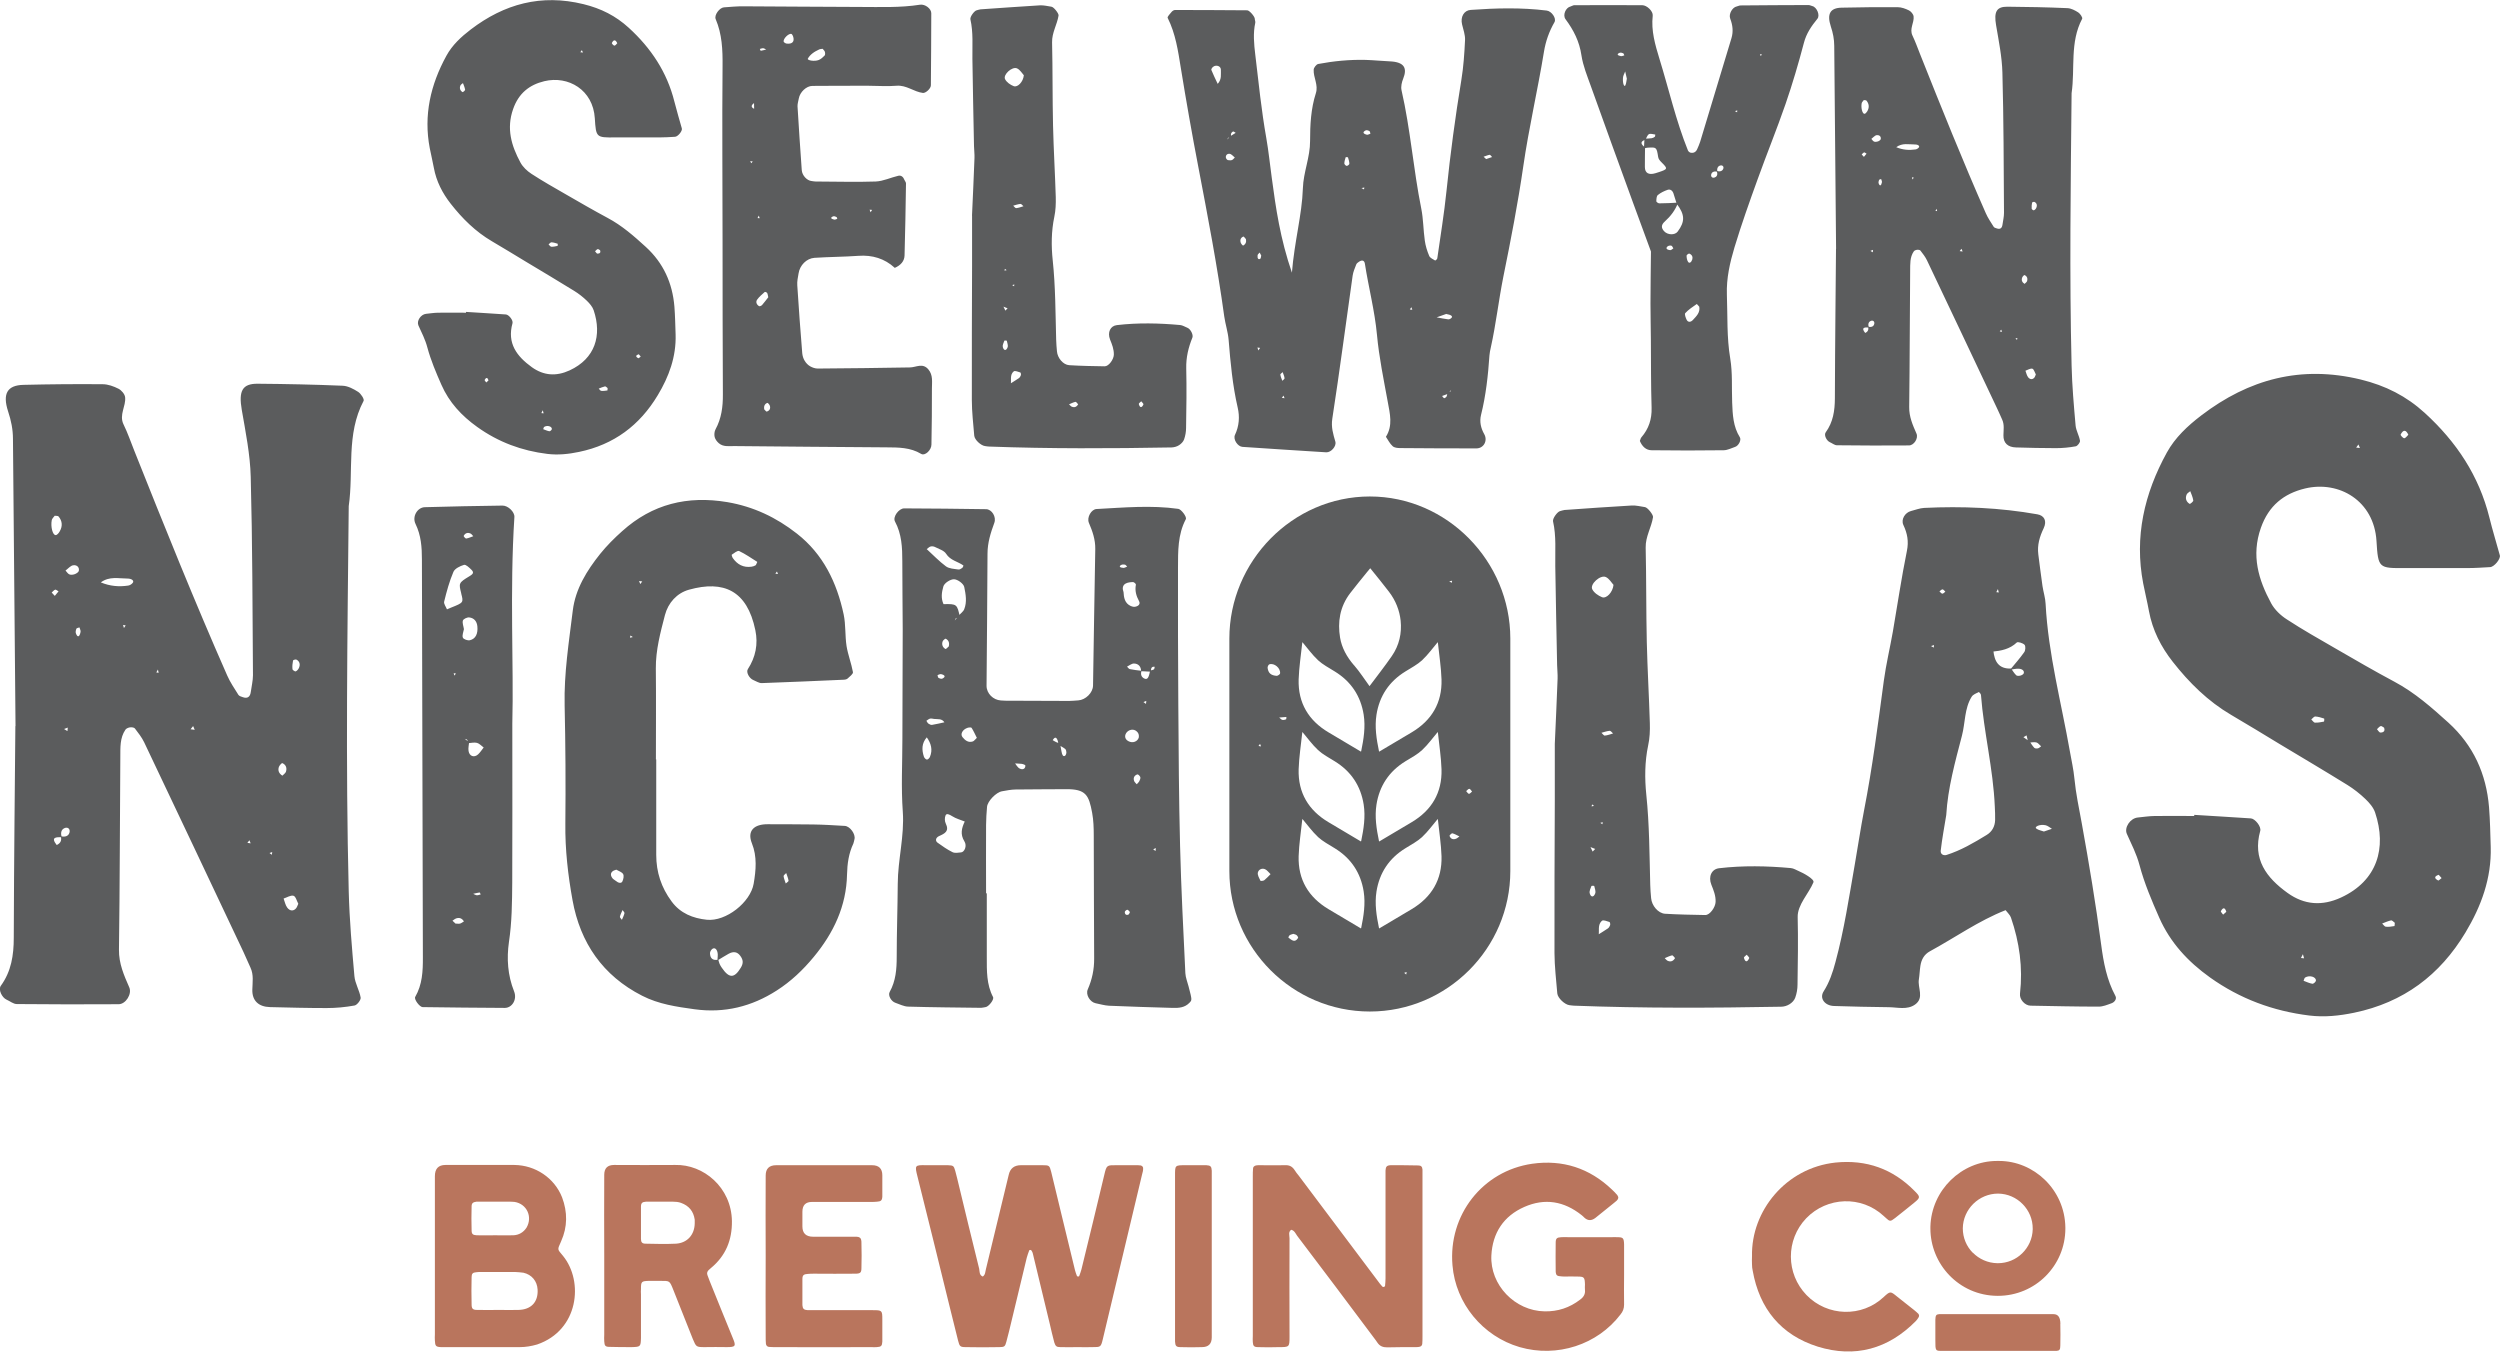
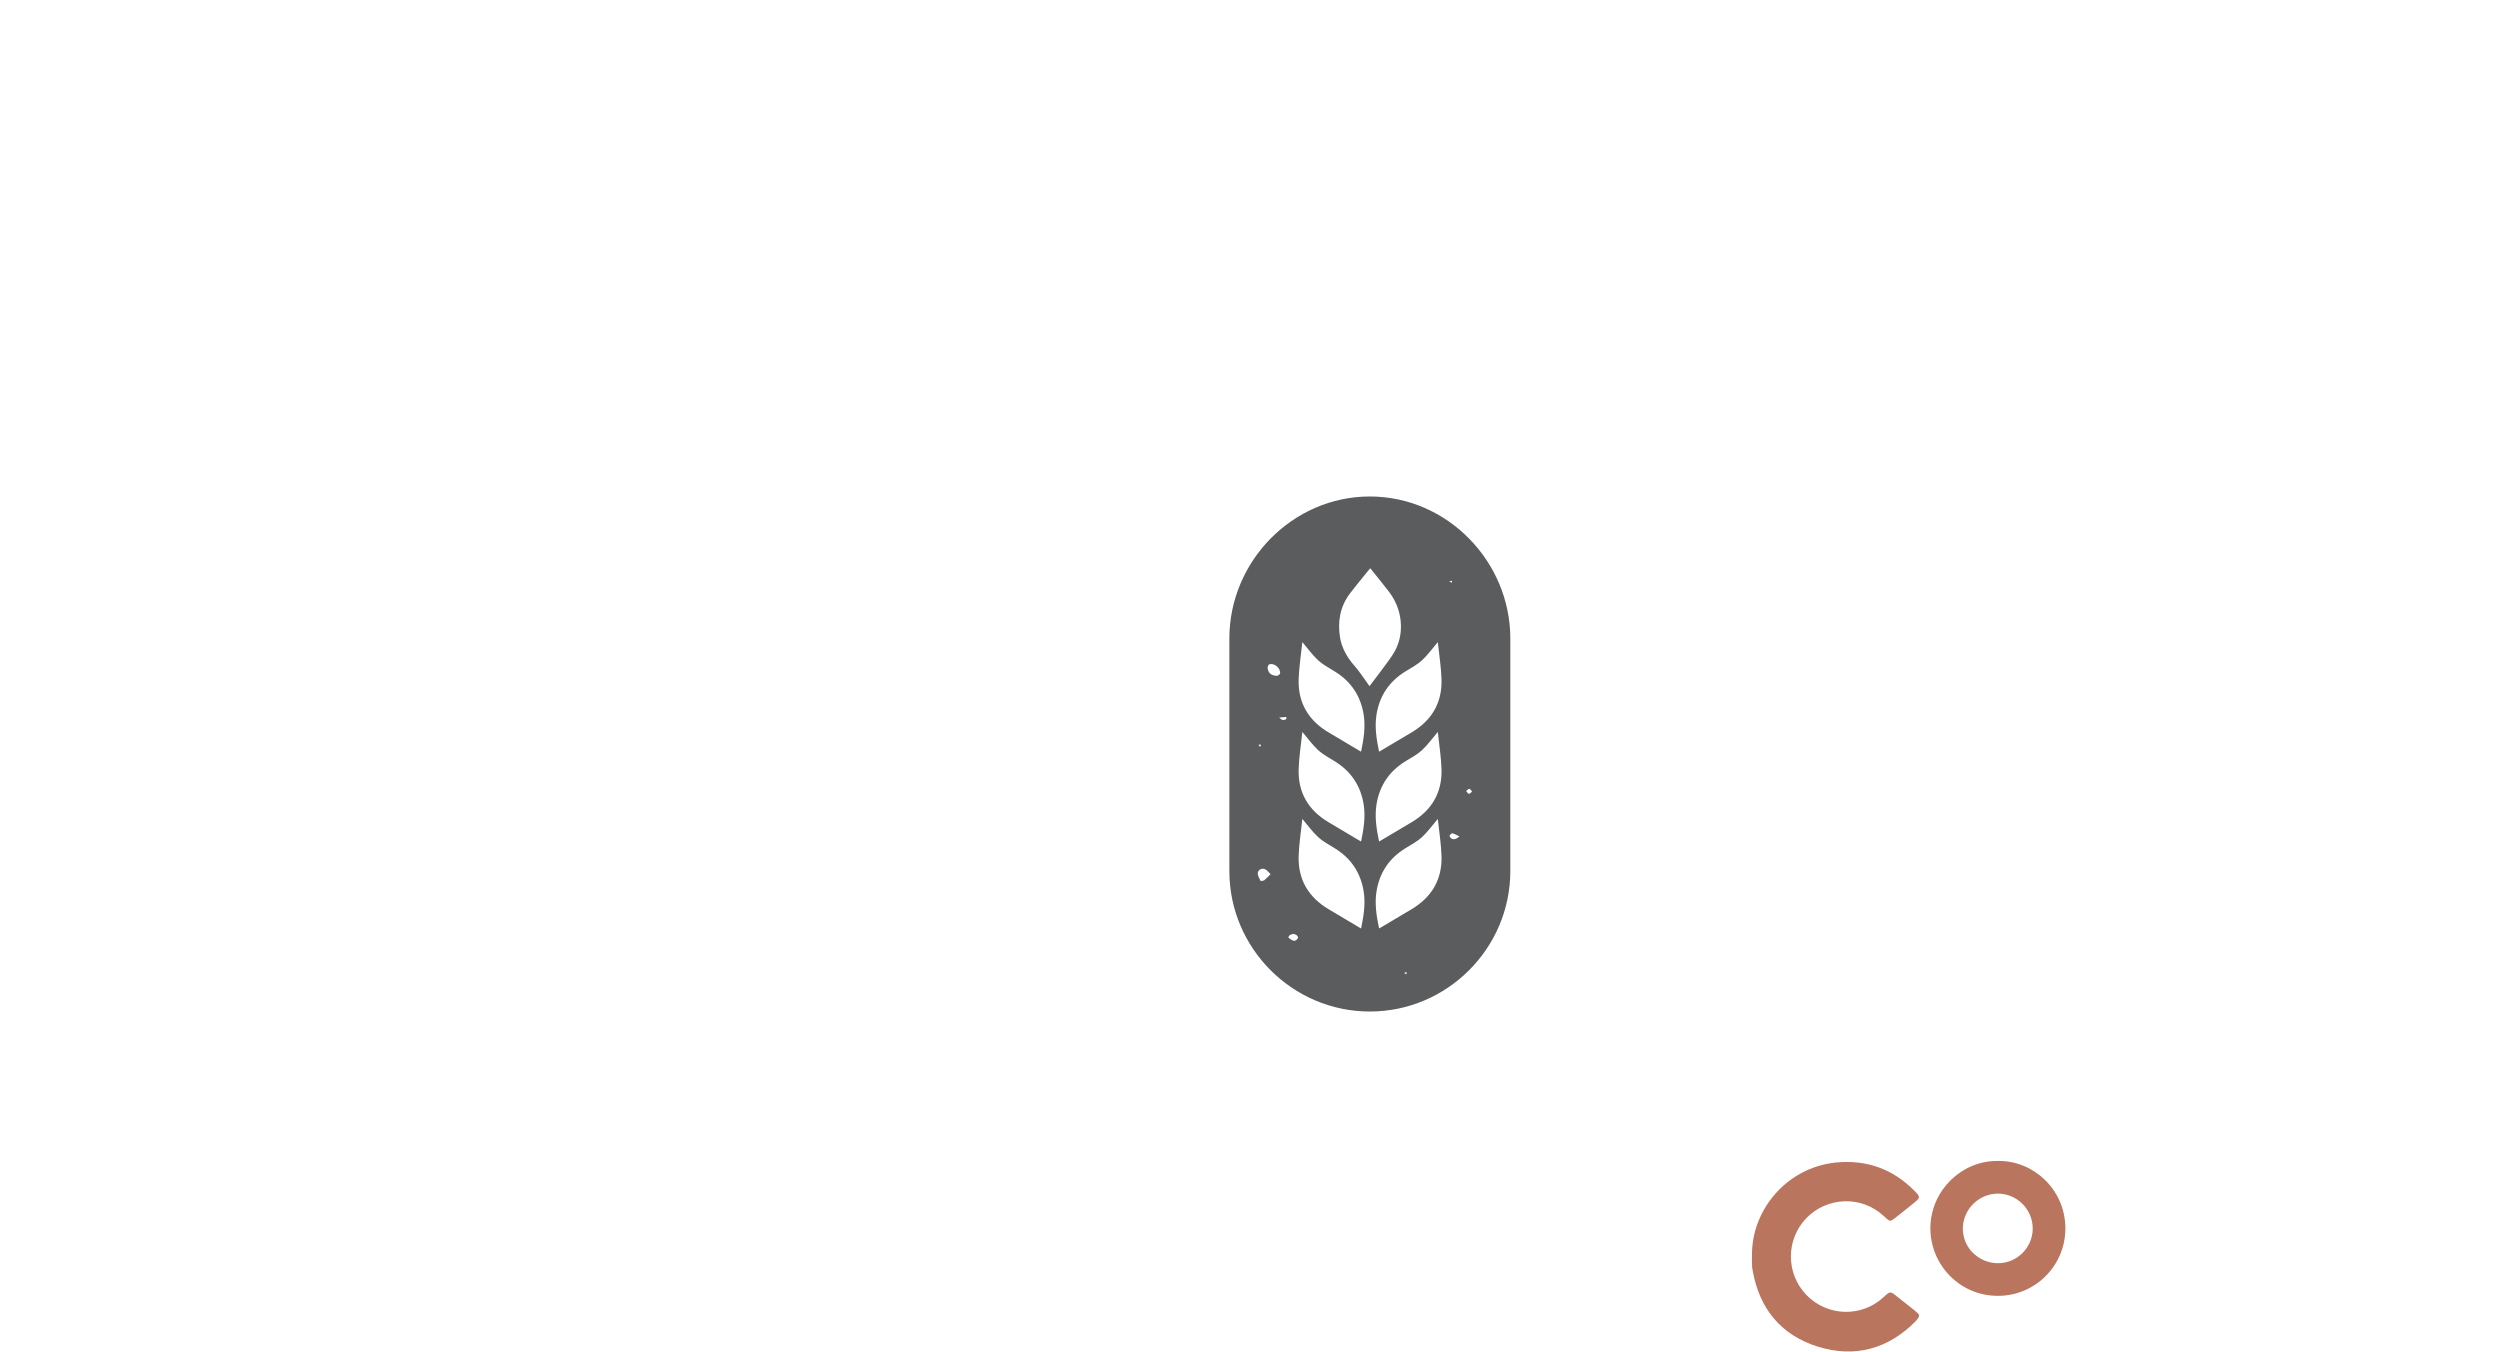
<svg xmlns="http://www.w3.org/2000/svg" id="uuid-200c53a9-cd7e-4d44-bdb6-a3ba05d9e8a9" data-name="Header" viewBox="0 0 312.5 168.94">
  <g id="uuid-32ee6d17-a879-40e3-bd1f-e8f076ddfacb" data-name="logo">
-     <path d="m254.25,26.28c.12-.05.24-.18.29-.31.14-.32.05-.59-.23-.73-.07-.04-.29.04-.3.09-.05.25-.07.51-.05.76,0,.08.22.23.29.2h0Zm.23,20.53c-.14-.25-.24-.66-.43-.72-.25-.07-.58.15-.87.25.1.27.16.58.33.81.24.31.55.31.77.07.1-.11.13-.27.2-.41h0Zm-1.41-11.32c.1-.11.26-.21.31-.34.11-.35,0-.63-.32-.77-.04-.02-.25.19-.29.32-.12.33,0,.61.31.79h0Zm-1.15,6.83l.21.16.04-.24-.25.09h0Zm-1.77-1.12l-.18.23.29.05-.11-.27h0Zm-4.97-10.1l-.22.29.37.05-.14-.33h0Zm-3.11-5l-.14.26.21.03-.07-.29h0Zm-3-3.66l.15-.24-.23-.04.08.27h0Zm-2.04-4.04c.81.34,1.6.4,2.41.28.15-.02.31-.12.41-.24.14-.17-.05-.38-.49-.38-.76,0-1.57-.22-2.33.34h0Zm-1.89,3.98c-.09.04-.24.05-.26.12-.05.13-.09.3-.05.42.14.38.32.33.41-.13.03-.12-.06-.27-.1-.41h0Zm-.54-5.49c-.24.03-.45.3-.68.47.11.12.2.28.34.34.14.06.33.03.48-.02.14-.05.32-.17.35-.28.07-.3-.14-.55-.5-.5h0Zm-.8,14.47l.3.18.03-.31-.32.13h0Zm-.2,9.57c-.52-.02-1.01,0-.45.69.34-.15.46-.41.36-.78.37.09.69,0,.77-.34.08-.31-.16-.51-.44-.38-.3.13-.36.45-.23.81h0Zm-.28-21.72c-.12-.06-.24-.18-.3-.16-.12.04-.21.17-.31.26.09.1.18.2.28.3.11-.13.22-.26.33-.4h0Zm-.35-6.69c-.09.13-.24.25-.26.39-.11.58.09,1.33.35,1.32.12,0,.27-.19.35-.32.27-.46.24-.92-.1-1.33-.06-.07-.22-.05-.34-.07h0Zm-3.46,18.59c-.09-10.35-.16-17.86-.23-25.37,0-.84-.16-1.63-.43-2.44-.51-1.57-.07-2.31,1.35-2.34,2.34-.06,4.67-.07,7.01-.06.48,0,.98.19,1.41.4.26.13.55.48.58.75.09.79-.55,1.55-.14,2.4.36.75.64,1.54.95,2.32,2.65,6.66,5.32,13.31,8.21,19.87.26.6.64,1.15.99,1.71.07.12.27.16.41.21.4.13.63-.03.69-.48.07-.49.19-.98.19-1.47-.04-5.84-.04-11.69-.2-17.53-.05-1.98-.46-3.97-.79-5.93-.28-1.66.04-2.32,1.41-2.31,2.5.02,5.01.07,7.51.18.47.02.95.28,1.36.54.24.16.56.64.48.79-1.56,2.95-.87,6.21-1.32,9.3-.11,11.35-.28,22.7,0,34.06.06,2.5.28,4.99.5,7.48.06.64.44,1.25.55,1.9.04.21-.31.66-.53.7-.81.15-1.65.23-2.48.23-1.67,0-3.34-.04-5.01-.09-.99-.03-1.58-.55-1.55-1.53.01-.67.13-1.32-.16-1.95-.21-.46-.4-.92-.62-1.37-2.92-6.18-5.84-12.37-8.78-18.54-.21-.44-.52-.83-.82-1.22-.07-.09-.29-.11-.42-.1-.14.02-.33.09-.41.21-.5.73-.44,1.59-.45,2.41-.05,5.68-.05,11.35-.12,17.03-.02,1.23.44,2.26.91,3.33.26.58-.31,1.48-.94,1.48-3,.02-6,.02-9-.02-.3,0-.6-.26-.9-.39-.41-.19-.75-.89-.51-1.22.93-1.28,1.14-2.7,1.15-4.25.02-7.18.11-14.36.14-18.69h0Zm-9.43-24.1l.17-.19-.26-.05.1.23h0Zm-3.2,6.89l.26.14.02-.24-.29.09h0Zm-2.21,7.56c-.38-.08-.7.02-.77.35-.07.31.18.5.47.36.31-.13.36-.45.21-.81.35.12.67.07.81-.22.14-.28-.05-.53-.36-.45-.32.08-.43.4-.37.76h0Zm-3.13,10.96c.08-.32-.04-.58-.38-.72-.08-.03-.34.17-.34.26.01.27.05.58.2.79.16.21.4.05.52-.33h0Zm.87,5.92c-.11-.12-.3-.35-.31-.34-.5.35-1.03.69-1.44,1.14-.12.12.05.59.18.85.16.31.5.31.78,0,.42-.46.92-.91.79-1.65h0Zm-3.24-7.29c-.08-.12-.14-.31-.25-.34-.14-.04-.35,0-.46.08-.28.23-.15.43.32.48.12.01.26-.14.39-.22h0Zm.43-5.54c-.14-.45-.27-.9-.42-1.34-.12-.35-.41-.56-.73-.44-.43.15-.87.36-1.22.65-.17.14-.18.51-.19.78,0,.09.24.26.37.26.78,0,1.56-.05,2.35-.09-.34.93-.92,1.69-1.66,2.36-.48.43-.45.81-.09,1.21.44.49,1.35.52,1.7.05.93-1.25.91-2.1-.1-3.45h0Zm-4.05-8.17c.3-.02.6-.02.9-.06.14-.02.29-.09.4-.18.06-.05.04-.18.06-.28-.27-.03-.59-.15-.79-.05-.21.12-.3.45-.43.69-.51.16-.63.4-.36.7.09.1.2.18.3.27,0,.81-.03,1.63-.02,2.44,0,.76.47,1.04,1.33.78.16-.05.31-.1.47-.15,1.04-.35,1.08-.42.32-1.17-.26-.26-.41-.43-.46-.71-.19-1.22-.21-1.23-1.3-1.16-.16,0-.32.06-.48.1.02-.41.05-.81.07-1.22h0Zm-2.2-7.53c-.07-.29-.13-.58-.2-.88-.1.27-.27.54-.28.82-.05.75.18,1.17.3.92.12-.26.13-.57.19-.86h0Zm-.31-2.89c-.05-.09-.07-.22-.14-.26-.13-.06-.32-.11-.44-.06-.38.15-.32.33.16.42.13.02.28-.07.43-.1h0Zm1.95,48.18c.06-.15.09-.33.19-.44.91-1.06,1.31-2.25,1.27-3.68-.09-2.84-.07-5.68-.09-8.52-.01-1.5-.05-3-.05-4.51,0-2.17.04-4.34.06-6.51-.75-2.03-1.5-4.07-2.24-6.1-1.77-4.86-3.54-9.72-5.28-14.59-.45-1.26-.97-2.52-1.17-3.83-.25-1.73-.98-3.16-1.99-4.52-.38-.52.02-1.45.63-1.59.16-.04.31-.16.46-.16,2.83,0,5.67-.02,8.5,0,.58,0,1.37.75,1.31,1.31-.21,1.88.3,3.62.84,5.39,1.18,3.82,2.06,7.73,3.56,11.45.05.13.22.27.35.29.38.07.66-.1.81-.45.13-.3.27-.6.37-.92,1.31-4.31,2.61-8.63,3.91-12.94.25-.83.16-1.63-.15-2.44-.23-.6.28-1.43.8-1.53.16-.03.32-.13.48-.13,2.84-.03,5.67-.04,8.5-.05.16,0,.32.09.48.13.56.13.99,1.14.64,1.58-.74.91-1.38,1.82-1.69,3.01-.68,2.58-1.43,5.14-2.3,7.66-1.09,3.15-2.35,6.24-3.48,9.38-1.02,2.82-2.03,5.65-2.9,8.53-.57,1.91-1.02,3.85-.95,5.91.1,2.67-.03,5.33.42,7.99.3,1.8.17,3.66.24,5.5.06,1.5.12,3,.96,4.34.22.35-.17,1.07-.59,1.2-.47.16-.94.41-1.42.42-3.01.04-6.01.04-9.02,0-.71,0-1.2-.5-1.47-1.17h0Zm-19.23-35.21c.24-.09.5-.17.75-.26-.1-.1-.22-.29-.3-.28-.26.04-.5.16-.76.24.1.09.2.19.31.29h0Zm-4.76,29.34c-.25.09-.5.18-.74.27.09.1.22.3.27.28.31-.11.41-.35.35-.68.13-.04.27-.06.39-.13.07-.04.08-.16.12-.24-.12.17-.25.33-.37.5h0Zm-.21-9.99c-.3.1-.76.27-1.21.43.48.09.96.19,1.45.25.13.02.33-.09.42-.2.15-.19-.04-.36-.66-.47h0Zm-4.37-.84l-.19.29.31.03-.12-.32h0Zm-5.12-21.69c-.04-.11-.04-.28-.12-.32-.13-.08-.35-.15-.47-.09-.41.2-.35.42.15.54.13.03.29-.08.44-.12h0Zm-1.11,6.8l.31.17.04-.24-.35.07h0Zm-1.98-3.86c-.08.26-.16.52-.17.78,0,.11.18.3.3.31.11,0,.33-.17.33-.26,0-.27-.09-.54-.17-.8-.01-.04-.28-.05-.29-.02h0Zm-7.77,29.8l-.21.28.34.05-.13-.33h0Zm-.11-2.93c-.1.11-.3.22-.29.31.04.27.16.52.25.77.1-.1.29-.22.28-.32-.03-.26-.15-.51-.24-.77h0Zm-2.67-14.56c-.07-.13-.13-.26-.2-.39-.09.11-.24.21-.26.33-.05.41.1.59.33.45.09-.06.08-.26.12-.39h0Zm-.36,11.84l.21-.31-.33-.05.11.36h0Zm-1.56-13.91c-.11-.12-.27-.35-.32-.32-.34.14-.45.44-.32.79.05.14.26.36.29.34.32-.17.43-.45.35-.81h0Zm-1.79-12.74c-.13.02-.28,0-.39.06-.08.03-.11.16-.17.24.13-.14.27-.29.41-.43.22-.14.44-.27.66-.41-.11-.06-.26-.2-.33-.17-.28.15-.33.41-.18.72h0Zm-.44,2.87c.19.03.37.04.5-.02.13-.06.23-.2.34-.31-.21-.16-.41-.43-.64-.46-.34-.04-.53.21-.47.5.03.12.17.28.26.29h0Zm-1.3-9.53c.53-.59.38-1.19.4-1.74.01-.36-.29-.56-.63-.53-.14.01-.29.08-.39.17-.09.09-.21.27-.17.36.23.56.5,1.12.79,1.73h0Zm9.27,23.68c.33-4.07,1.27-7.29,1.38-10.63.06-2.01.91-3.88.9-5.93,0-1.99.1-4.02.72-5.95.34-1.04-.32-1.96-.27-2.95.01-.25.33-.66.56-.71,1.96-.37,3.95-.56,5.95-.51,1,.03,2,.14,3,.18,1.87.08,2.19.88,1.68,2.16-.18.44-.31,1-.21,1.45,1.12,4.89,1.48,9.9,2.47,14.81.26,1.31.25,2.66.44,3.99.09.65.29,1.3.55,1.91.11.26.48.41.75.58.02.01.24-.16.26-.27.4-2.8.86-5.6,1.15-8.42.48-4.65,1.1-9.28,1.86-13.89.27-1.65.38-3.32.46-4.99.03-.64-.22-1.3-.37-1.94-.23-.95.24-1.76,1.07-1.82,3.17-.23,6.34-.31,9.5.08.62.07,1.25.98.98,1.45-.67,1.17-1.1,2.37-1.32,3.73-.78,4.78-1.89,9.51-2.58,14.29-.67,4.63-1.56,9.21-2.49,13.79-.59,2.95-.92,5.93-1.57,8.86-.07.33-.15.66-.17.99-.17,2.5-.44,4.99-1.05,7.43-.21.84-.03,1.65.4,2.41.46.81-.06,1.78-.98,1.78-3.17,0-6.34-.01-9.52-.04-.33,0-.74-.04-.95-.24-.35-.31-.57-.77-.84-1.17.89-1.41.5-2.88.23-4.37-.51-2.79-1.09-5.57-1.35-8.39-.28-3.01-1.05-5.91-1.51-8.88-.07-.42-.35-.5-.74-.24-.13.09-.29.2-.34.34-.18.46-.38.92-.45,1.4-.85,5.95-1.62,11.92-2.54,17.86-.17,1.08.11,1.95.38,2.89.16.56-.53,1.36-1.14,1.33-3.49-.22-6.99-.44-10.48-.68-.58-.04-1.19-.93-.93-1.49.53-1.13.61-2.28.34-3.43-.64-2.78-.9-5.6-1.13-8.44-.08-.99-.41-1.96-.55-2.95-.86-6.28-2.06-12.51-3.25-18.74-.79-4.1-1.51-8.21-2.18-12.33-.34-2.11-.65-4.27-1.64-6.24-.07-.14.3-.52.5-.76.1-.12.28-.23.43-.23,3.01,0,6.01.02,9.01.04.28,0,.95.78.95,1.07,0,.16.09.33.06.48-.29,1.33-.16,2.67,0,4,.41,3.48.77,6.98,1.38,10.43.29,1.65.45,3.3.68,4.95.51,3.79,1.04,7.57,2.54,11.93h0Zm-18.82,15.99c-.11.11-.33.26-.31.34.13.5.37.52.58.05.03-.07-.17-.25-.27-.38h0Zm-7.9.37c-.11-.1-.24-.32-.32-.3-.28.06-.55.2-.81.31.12.1.21.25.35.3.34.14.61.02.79-.31h0Zm-6.83-24.75c-.12-.1-.26-.3-.37-.29-.31.03-.61.14-.91.22.12.11.26.32.37.31.31-.03.61-.15.92-.24h0Zm-1.4,9.86l.23.15.03-.23-.27.08h0Zm-.33,12.37c.39-.25.79-.48,1.16-.74.11-.08.21-.24.25-.37.03-.1-.01-.32-.07-.34-.27-.08-.67-.26-.82-.14-.54.44-.26,1.14-.39,1.73-.12.07-.26.14-.37.22-.07.05-.12.12-.17.19.14-.18.28-.36.42-.55h0Zm1.78-38.6c-.22-.24-.47-.69-.85-.86-.6-.28-1.77.78-1.5,1.34.19.39.66.72,1.08.88.49.19,1.19-.53,1.27-1.36h0Zm-2.15,24.36l-.22-.16-.05.22.28-.06h0Zm-.29,8.83c-.09.25-.25.55-.19.78.12.48.44.49.6.03.09-.23-.05-.54-.1-.82,0-.02-.3-.04-.31,0h0Zm-.33-4.36l-.28-.31c.13.06.27.12.4.19.11.24.23.47.34.71.1-.1.19-.19.28-.29l-.75-.3h0Zm-3.71-11.29c.1-2.25.22-4.72.31-7.2.02-.49-.05-.99-.06-1.48-.07-3.63-.15-7.27-.2-10.91-.02-1.65.12-3.31-.25-4.94-.07-.32.49-1.07.78-1.13.16-.03.32-.11.48-.12,2.47-.17,4.94-.35,7.42-.5.48-.03.97.1,1.45.17.3.04.93.85.89,1.1-.18,1.14-.84,2.15-.81,3.36.08,3.47.04,6.95.12,10.42.07,2.98.25,5.95.34,8.92.02.82-.01,1.66-.18,2.46-.38,1.81-.39,3.64-.2,5.44.35,3.3.34,6.61.43,9.91.01.5.06.99.1,1.48.07.82.77,1.67,1.53,1.72,1.48.09,2.96.12,4.44.14.51,0,1.12-.86,1.14-1.44.02-.69-.22-1.28-.47-1.9-.36-.91.04-1.72.85-1.81,2.63-.31,5.27-.25,7.91-.01.31.03.61.23.92.35.37.15.75.86.61,1.22-.5,1.23-.8,2.48-.77,3.84.06,2.48.02,4.96-.02,7.44,0,.49-.09.99-.25,1.45-.1.28-.36.55-.63.72-.26.17-.61.27-.93.28-7.61.14-15.22.17-22.83-.11-.16,0-.32-.04-.49-.06-.51-.06-1.31-.78-1.35-1.31-.12-1.48-.3-2.96-.3-4.44-.02-5.63.02-11.25.03-16.88,0-1.98,0-3.97,0-6.19h0Zm-12.67-.42l.18-.29-.31-.03.12.32h0Zm-4.17.83c-.03-.08-.04-.2-.1-.23-.12-.06-.29-.13-.4-.09-.38.14-.34.31.1.41.12.03.26-.05.39-.09h0Zm-1.83-21.26c-.14.03-.3.02-.43.08-.29.14-.59.29-.84.49-.23.18-.45.41-.58.66-.11.21.81.39,1.36.17.28-.11.53-.34.74-.56.08-.09.07-.32.03-.46-.05-.15-.19-.26-.29-.39h0Zm-3.67-1.47c-.04-.15-.16-.39-.26-.4-.35-.04-.98.58-.95.95,0,.1.24.26.38.27.69.08.99-.23.83-.82h0Zm-3.64,46.53c.1.09.25.31.32.29.37-.11.51-.4.38-.76-.05-.13-.25-.35-.3-.33-.33.12-.46.41-.4.8h0Zm-.54-45.04c.04.08.09.24.11.23.23-.04.46-.1.68-.16-.13-.06-.25-.15-.38-.16-.13-.01-.28.06-.41.09h0Zm-.13,20.83l-.16.31.27.02-.11-.33h0Zm1.18,10.19c-.06-.25-.07-.41-.14-.52-.05-.08-.26-.16-.3-.12-.33.3-.7.6-.95.96-.2.28-.07.62.24.81.08.05.3-.05.38-.14.29-.33.55-.69.78-.98h0Zm-1.66-24.34c-.12.1-.26.18-.35.31-.15.22,0,.42.4.55.13.24.24.45-.15.14,0-.38-.01-.75-.02-1.13.36-.28.47-.31.12.12h0Zm-.46,7.61l.18-.23-.32-.03.14.26h0Zm17.91,13.05c-1.24-1.13-2.77-1.61-4.52-1.48-1.83.13-3.66.13-5.49.25-1,.07-1.84.94-1.99,1.95-.08.49-.2.99-.16,1.49.18,2.83.39,5.65.62,8.48.03.32.13.67.3.94.16.28.41.54.69.7.28.16.63.28.95.28,3.84-.03,7.68-.07,11.52-.14.78-.01,1.59-.6,2.3.24.61.72.45,1.58.45,2.39.01,2.34-.02,4.67-.06,7.01,0,.7-.81,1.45-1.28,1.17-1.36-.82-2.85-.81-4.35-.82-6.34-.04-12.69-.1-19.04-.16-.65,0-1.36.12-1.91-.36-.23-.2-.45-.49-.52-.78-.07-.3-.03-.69.11-.95.74-1.36.93-2.82.92-4.35-.04-6.34-.03-12.69-.04-19.03,0-7.35-.07-14.69,0-22.04.02-2.03-.06-3.98-.86-5.86-.21-.5.48-1.43,1.03-1.47.83-.06,1.66-.14,2.49-.13,4.84.02,9.69.07,14.53.08,2.5,0,5.01.11,7.49-.28.64-.1,1.42.5,1.41,1.07,0,3-.03,6-.05,9,0,.42-.65.99-.99.96-1.14-.14-2.07-1.01-3.31-.9-1.16.1-2.34,0-3.5,0-2.34,0-4.68,0-7.01.02-.76,0-1.56.78-1.7,1.57-.06.33-.17.66-.16.98.16,2.66.34,5.32.53,7.98.05.67.66,1.31,1.23,1.36.17.02.33.06.5.06,2.5,0,5.01.09,7.51,0,.95-.04,1.89-.5,2.84-.72.36-.08.62.16.76.53.06.15.2.29.19.44-.05,3-.09,6-.18,9-.02.7-.47,1.22-1.23,1.55h0Zm-31.98,10.82c-.39.13-.42.31-.05.5.05.03.2-.14.3-.21-.09-.09-.17-.19-.25-.29h0Zm-2.68-38.87c-.21-.47-.46-.49-.68-.03-.03.05.2.32.32.33.12,0,.24-.19.36-.3h0Zm-1.21,43.1c-.11-.08-.24-.23-.33-.21-.27.06-.53.18-.78.28.1.1.2.27.32.28.25.03.51-.02.76-.05.03,0,.02-.19.03-.29h0Zm-.94-17.23c-.1-.05-.23-.17-.3-.14-.13.04-.22.18-.33.27.1.1.2.3.3.3.32,0,.43-.17.33-.43h0Zm-2.27-25.02l-.2.27.33.04-.14-.31h0Zm-3.82,24.03c-.11,0-.23.17-.35.26.11.1.21.28.33.29.26.02.53-.04.79-.1.03,0,.04-.26.02-.27-.26-.08-.52-.17-.79-.18h0Zm-1.02,23.36c.26.09.51.22.77.26.09.02.3-.16.31-.27.03-.33-.55-.52-.95-.28-.07.04-.09.19-.13.29h0Zm-.06-2.36l-.17.35.28.03-.1-.38h0Zm-6.78-3.73c-.11-.39-.29-.42-.48-.06-.03.05.13.2.2.31.1-.08.19-.16.28-.25h0Zm-3.19-37.17c-.1.09-.27.17-.32.3-.14.33-.04.64.27.83.04.02.33-.21.32-.3-.05-.3-.18-.58-.27-.83h0Zm.39,28.6c1.66.11,3.32.2,4.98.32.36.03.93.72.82,1.1-.7,2.51.55,4.14,2.42,5.49,1.48,1.06,3.05,1.17,4.72.4,3.2-1.48,4.06-4.37,3.01-7.51-.15-.45-.51-.86-.86-1.2-.48-.46-1.01-.88-1.58-1.23-1.99-1.23-3.99-2.42-5.99-3.62-1.43-.86-2.85-1.74-4.29-2.58-2.05-1.2-3.7-2.84-5.15-4.69-1.04-1.33-1.8-2.8-2.11-4.49-.15-.82-.35-1.63-.51-2.45-.79-4.12.1-7.95,2.08-11.56.73-1.34,1.85-2.37,3.04-3.28,4.21-3.21,8.81-4.46,14.09-3.17,2.2.54,4.03,1.46,5.67,2.96,2.78,2.54,4.78,5.54,5.7,9.23.28,1.12.62,2.23.93,3.35.09.31-.49,1.02-.85,1.04-.66.04-1.32.08-1.99.08-1.83,0-3.67-.01-5.5,0-2.36.02-2.39.02-2.54-2.4-.22-3.54-3.3-5.35-6.31-4.63-1.87.45-3.21,1.51-3.9,3.48-.86,2.45-.22,4.58.91,6.68.3.56.84,1.07,1.38,1.42,1.39.91,2.85,1.73,4.29,2.56,1.73,1,3.46,2,5.23,2.95,1.79.95,3.29,2.27,4.77,3.62,2.2,2.01,3.34,4.53,3.58,7.47.09,1.16.11,2.33.15,3.5.08,2.76-.83,5.25-2.23,7.57-2.26,3.77-5.48,6.18-9.84,7.09-1.33.28-2.63.41-3.96.25-3.2-.39-6.12-1.47-8.77-3.37-1.96-1.4-3.51-3.08-4.47-5.26-.67-1.52-1.33-3.07-1.76-4.67-.26-.99-.71-1.85-1.12-2.76-.25-.57.3-1.38.95-1.45.5-.05.99-.13,1.49-.14,1.17-.02,2.34,0,3.51,0,0-.03,0-.07,0-.1h.01Z" style="fill: #5b5c5d; stroke-width: 0px;" />
-     <path d="m55.41,168.39h9.57c.72,0,1.44-.12,2.16-.33,5.19-1.77,5.85-7.86,3.24-11.07-.75-.9-.72-.72-.24-1.83.81-1.8.81-3.66.12-5.49-.96-2.43-3.33-4.02-5.97-4.05h-8.61q-1.32,0-1.32,1.41v19.77c0,.27-.03.51,0,.78.03.66.12.78.75.81h.3Zm6.45-13.98c-.75,0-1.5.03-2.28,0-.48-.03-.63-.15-.63-.63-.03-.99-.03-1.98,0-2.97,0-.42.18-.54.6-.6h3.99c.27,0,.51,0,.78.03,1.53.24,2.28,1.86,1.5,3.21-.39.6-.96.93-1.65.96-.78.03-1.53,0-2.31,0h0Zm.54,9.33c-.9,0-1.83.03-2.76,0-.54,0-.69-.15-.69-.69-.03-1.14-.03-2.28,0-3.42,0-.42.15-.57.57-.6.21-.03.39-.03.57-.03h4.32c.33.03.69.03,1.02.09,1.05.24,1.71,1.05,1.77,2.1.09,1.56-.81,2.52-2.4,2.55-.81.03-1.59,0-2.4,0h0Zm28.43,4.65c1.11,0,1.2-.12.78-1.11-.99-2.4-1.95-4.8-2.91-7.17l-.27-.72c-.09-.24-.03-.45.15-.63l.27-.24c1.86-1.53,2.67-3.51,2.64-5.88-.06-4.23-3.57-7.11-7.08-7.02-2.55.03-5.1,0-7.65,0q-1.23,0-1.23,1.23c-.03,3.36,0,6.75,0,10.11v9.87c0,.27-.03.57,0,.84.03.57.15.69.69.69.93.03,1.86.03,2.76.03,1.08-.03,1.11-.06,1.14-1.14v-5.46c0-.21-.03-.45,0-.66,0-.93.06-.99.96-1.02h1.44c1.2,0,1.17-.06,1.65,1.14l2.43,6.12c.42.99.42,1.02,1.47,1.02.93,0,1.83-.03,2.76,0h0Zm-10.14-12.93c-.42,0-.57-.18-.57-.6v-4.02c0-.45.15-.6.63-.63h3.36c.33,0,.69.03,1.02.15.99.36,1.56,1.05,1.71,2.1v.48c-.03,1.41-.93,2.43-2.34,2.52-1.26.06-2.55.03-3.81,0h0Zm28.22,12.93c.24,0,.45.03.69,0,.54-.03.66-.15.69-.69v-2.76c0-1.14-.03-1.17-1.2-1.17h-8.13c-.48-.03-.63-.18-.66-.63v-3.27c0-.48.18-.6.66-.63.27-.03.57-.03.84-.03,1.71,0,3.39.03,5.07,0,.69,0,.81-.12.81-.75.03-1.02.03-2.04,0-3.06,0-.15,0-.27-.03-.39-.03-.21-.15-.33-.36-.39-.12-.03-.27-.03-.39-.03h-5.25q-1.35,0-1.35-1.29v-1.83q0-1.23,1.2-1.23h7.38c.24,0,.51,0,.75-.03.48-.03.63-.15.66-.63v-2.67q0-1.26-1.29-1.26h-11.97q-1.32,0-1.32,1.29c-.03,3.36,0,6.69,0,10.05s-.03,6.69,0,10.05c0,.3,0,.63.03.93.03.21.15.36.36.39.33.03.63.03.96.03,3.96.03,7.92,0,11.85,0h0Zm25.82,0c.6,0,1.23.03,1.83,0,1.02,0,1.05,0,1.29-.99,1.65-6.87,3.27-13.77,4.92-20.64.06-.21.12-.42.12-.66.03-.21-.09-.36-.3-.42-.21-.03-.45-.03-.66-.03h-2.31c-1.26,0-1.29-.06-1.59,1.23-.93,3.93-1.89,7.86-2.85,11.79-.06.27-.18.54-.27.81,0,.06-.09.09-.15.09s-.12-.03-.15-.09c-.09-.24-.18-.48-.24-.72-.57-2.34-1.14-4.71-1.71-7.05l-1.26-5.22c-.21-.81-.24-.84-1.11-.84h-2.67q-1.26,0-1.53,1.2c-.96,3.93-1.89,7.86-2.85,11.79-.09.33-.06.69-.39.93-.45-.18-.39-.6-.45-.96-.93-3.78-1.86-7.56-2.76-11.34-.09-.3-.15-.6-.24-.93-.18-.63-.24-.66-.93-.69h-2.67c-1.47-.03-1.47,0-1.11,1.44,1.35,5.37,2.67,10.77,3.99,16.14l1.08,4.35c.18.72.27.81.96.81,1.41.03,2.82.03,4.2,0,.63,0,.72-.09.87-.66.24-.84.42-1.68.63-2.52.63-2.67,1.29-5.31,1.92-7.98.09-.3.18-.6.3-.9,0-.06.09-.09.15-.09s.12.03.15.09c.18.24.18.51.27.81.66,2.79,1.35,5.55,2.01,8.34.18.78.36,1.56.57,2.34.15.45.27.57.75.57.72.03,1.47,0,2.19,0h0Zm15.51,0q1.23,0,1.23-1.23v-20.82c-.03-.54-.15-.66-.69-.69h-2.49c-1.47,0-1.41-.03-1.41,1.41v20.64c.03.54.15.69.69.69.9.03,1.8.03,2.67,0h0Zm23.16.03c1.17-.03,2.34-.03,3.54-.03.15,0,.3,0,.45-.03.21-.03.36-.15.39-.36.03-.33.03-.63.03-.96v-20.85c-.03-.36-.18-.51-.54-.51-1.14-.03-2.31-.03-3.45-.03-.48.03-.6.18-.63.66v13.47c0,.33-.03.63-.06.96-.03.12-.24.18-.33.09-.21-.24-.42-.48-.6-.75l-9.87-13.14c-.18-.21-.36-.45-.51-.69-.3-.45-.66-.63-1.2-.6-1.05.03-2.1,0-3.15,0-.18,0-.33,0-.48.03-.21.06-.36.18-.36.39-.03.33-.03.63-.03.96v19.98c0,.24-.03.51,0,.75.03.48.15.63.66.63.87.03,1.71.03,2.58,0,1.32,0,1.35,0,1.35-1.29,0-4.11-.03-8.22,0-12.33,0-.36-.18-.78.21-1.05.39.09.54.45.72.72,3.24,4.26,6.45,8.55,9.66,12.84.12.18.27.33.39.54.3.45.69.6,1.23.6h0Zm16.56-.03c4.68,1.35,9.72-.3,12.6-4.08.3-.36.45-.75.45-1.23-.03-1.23,0-2.46,0-3.72v-3.81c-.03-.81-.12-.9-.87-.9-.24-.03-.45,0-.69,0h-5.34c-.33,0-.63-.03-.96,0-.54.03-.69.15-.69.69-.03,1.17,0,2.34,0,3.51,0,.12,0,.21.03.3.03.21.15.33.36.36.24.03.45.06.69.06.54,0,1.08-.03,1.62,0,.87,0,.93.09.96.99,0,.24-.03.45,0,.69.06.51-.18.9-.6,1.2-1.32,1.02-2.79,1.5-4.44,1.47-3.72-.06-6.84-3.3-6.66-6.99.15-2.82,1.53-4.92,4.11-6.06,2.58-1.14,4.98-.72,7.17,1.02.12.09.24.21.36.33q.63.57,1.35.03c.78-.63,1.53-1.23,2.31-1.86l.36-.3c.24-.24.27-.42.09-.69-.21-.24-.42-.48-.66-.69-2.82-2.7-6.18-3.78-9.99-3.24-6.21.9-10.5,6.42-9.96,12.69.39,4.77,3.78,8.88,8.4,10.23h0Z" style="fill: #b9755d; stroke-width: 0px;" />
    <path d="m227.22,168.33c4.65,1.44,8.82.3,12.27-3.21.12-.12.24-.3.33-.45.09-.15.09-.3-.03-.45-.15-.15-.33-.3-.51-.45l-2.16-1.71c-.81-.66-.84-.69-1.65.06-2.73,2.58-7.05,2.46-9.66-.24-2.58-2.67-2.61-6.9-.03-9.6,2.61-2.7,6.9-2.85,9.66-.3.12.09.18.18.3.27.48.45.57.45,1.11.03.81-.63,1.62-1.29,2.4-1.92.81-.66.81-.75.09-1.47-2.73-2.79-6.06-3.96-9.9-3.57-6.21.66-10.56,6.06-10.44,11.7,0,.36-.03.72,0,1.05,0,.27.03.51.09.78.84,4.74,3.54,8.04,8.13,9.48h0Z" style="fill: #b9755d; stroke-width: 0px;" />
    <path d="m255.7,159.52c-1.52,1.52-3.63,2.46-5.96,2.46h-.04c-2.45-.01-4.55-1.03-6.04-2.58-1.49-1.55-2.36-3.65-2.36-5.83v-.24c.06-2.27,1.03-4.33,2.54-5.81,1.51-1.48,3.56-2.4,5.77-2.4.03,0,.24,0,.29,0,2.13,0,4.19.88,5.71,2.36,1.52,1.48,2.53,3.56,2.56,5.96v.13c0,2.32-.94,4.42-2.47,5.95h0Zm-9.09-2.93c.78.79,1.86,1.29,3.06,1.31h.07c1.17,0,2.24-.46,3.03-1.23.79-.77,1.29-1.83,1.32-3v-.07c.01-1.2-.47-2.29-1.26-3.09-.78-.8-1.87-1.3-3.07-1.31h0c-1.19,0-2.28.48-3.09,1.27-.8.79-1.31,1.88-1.32,3.08h0c0,1.18.47,2.26,1.25,3.05h0Z" style="fill: #b9755d; stroke-width: 0px;" />
-     <path d="m257.55,165.5q0-1.23-.85-1.23h-14.31c-.37.03-.45.15-.47.69v2.49c0,1.47-.02,1.41.97,1.41h14.18c.37-.03.47-.15.47-.69.02-.9.02-1.8,0-2.67h0Z" style="fill: #b9755d; stroke-width: 0px;" />
-     <path d="m304.84,109.35c-.56.18-.59.44-.07.71.07.04.28-.2.43-.3-.12-.13-.24-.27-.36-.41h0Zm-3.79-54.99c-.3-.66-.64-.69-.97-.04-.04.07.28.45.45.46.16,0,.34-.27.51-.43h0Zm-1.71,60.98c-.16-.11-.33-.32-.46-.29-.38.08-.74.25-1.11.39.15.14.29.38.45.4.35.04.72-.02,1.08-.08.04,0,.03-.27.05-.41h0Zm-1.33-24.38c-.14-.07-.32-.24-.42-.2-.18.06-.31.25-.47.39.14.15.28.42.43.42.45,0,.6-.24.46-.6h0Zm-3.21-35.4l-.28.39.47.05-.19-.44h0Zm-5.4,34c-.16,0-.32.24-.49.37.15.14.3.39.46.4.37.02.75-.06,1.12-.13.04,0,.06-.37.03-.38-.37-.12-.74-.24-1.12-.26h0Zm-1.45,33.04c.36.13.72.31,1.1.37.13.02.42-.23.44-.38.05-.47-.78-.74-1.35-.4-.1.06-.12.26-.19.4h0Zm-.08-3.34l-.25.49.39.04-.15-.53h0Zm-9.58-5.28c-.16-.56-.41-.59-.68-.08-.04.07.18.28.28.43.13-.12.27-.23.4-.35h0Zm-4.51-52.58c-.14.13-.38.24-.45.42-.2.47-.06.9.38,1.17.05.03.47-.3.45-.43-.06-.42-.25-.82-.38-1.17h0Zm.55,40.46c2.35.15,4.7.28,7.04.44.51.04,1.31,1.02,1.16,1.56-.99,3.55.78,5.86,3.42,7.76,2.09,1.5,4.32,1.66,6.68.57,4.53-2.09,5.74-6.19,4.26-10.62-.21-.64-.72-1.22-1.22-1.7-.68-.65-1.43-1.24-2.23-1.74-2.81-1.74-5.65-3.42-8.48-5.12-2.02-1.22-4.03-2.46-6.07-3.65-2.9-1.7-5.24-4.02-7.29-6.63-1.47-1.87-2.54-3.96-2.98-6.34-.21-1.16-.5-2.31-.72-3.46-1.12-5.83.14-11.24,2.95-16.35,1.04-1.89,2.61-3.35,4.31-4.65,5.95-4.54,12.46-6.3,19.93-4.49,3.11.76,5.7,2.07,8.02,4.19,3.93,3.59,6.76,7.83,8.06,13.05.39,1.59.88,3.16,1.31,4.74.12.44-.7,1.44-1.21,1.47-.94.05-1.87.12-2.82.12-2.6.01-5.19-.02-7.79,0-3.33.02-3.39.03-3.6-3.4-.31-5.01-4.67-7.57-8.93-6.55-2.65.64-4.54,2.14-5.52,4.92-1.22,3.47-.31,6.48,1.29,9.44.43.79,1.18,1.51,1.95,2,1.97,1.29,4.03,2.45,6.07,3.63,2.45,1.42,4.9,2.84,7.39,4.17,2.53,1.35,4.65,3.22,6.75,5.12,3.12,2.84,4.73,6.41,5.07,10.57.13,1.65.16,3.3.21,4.95.11,3.91-1.18,7.42-3.16,10.71-3.2,5.33-7.75,8.74-13.91,10.02-1.88.39-3.73.58-5.61.35-4.52-.56-8.65-2.08-12.41-4.76-2.77-1.98-4.96-4.36-6.33-7.44-.95-2.15-1.88-4.34-2.48-6.6-.37-1.4-1.01-2.62-1.58-3.9-.36-.8.42-1.95,1.35-2.05.71-.07,1.41-.18,2.11-.19,1.65-.03,3.3,0,4.96,0,0-.05,0-.09,0-.14h.02Zm-18.84,2.08c.33-.12.66-.23,1-.34-.27-.16-.52-.39-.81-.45-.72-.15-1.43.2-1.14.42.26.2.63.25.95.37h0Zm-1.95-11.1c-.07-.3-.15-.61-.22-.92-.13.07-.26.15-.39.23.26.18.52.36.78.54.19.27.35.55.58.79.09.09.32.1.46.06.14-.03.26-.16.39-.25-.2-.17-.38-.44-.6-.49-.31-.07-.66.02-1,.04h0Zm-3.8-19.21l-.2.39.31.04-.11-.43h0Zm1.65,9.94c.21.29.39.6.64.84.1.1.36.08.52.04.16-.04.38-.16.42-.29.09-.29-.16-.54-.62-.57-.36-.02-.73.08-1.09.13.6-.73,1.23-1.43,1.77-2.2.16-.22.19-.76.04-.92-.21-.22-.84-.41-.97-.29-.88.84-1.96,1.04-3.08,1.15-.05-.18-.09-.35-.14-.52.1.13.2.25.29.38.13,1.36.66,2.31,2.22,2.25h0Zm-8.11,18.32c-.24,1.48-.52,2.95-.69,4.44-.05.45.35.65.72.54,1.8-.57,3.42-1.52,5.02-2.5.68-.41,1.04-1.07,1.06-1.87.02-.56-.02-1.12-.04-1.69-.2-4.7-1.37-9.27-1.73-13.95-.01-.13-.25-.37-.27-.36-.32.17-.72.31-.89.59-.92,1.48-.79,3.25-1.22,4.88-.85,3.27-1.76,6.53-1.96,9.92h0Zm-.11-27.93c-.12-.1-.23-.28-.35-.29-.13,0-.26.16-.39.25.12.1.23.28.36.29.12,0,.26-.16.38-.25h0Zm-1.79,6.8l.34.19.03-.32-.37.13h0Zm9.32,33.01c-3.36,1.32-6.3,3.42-9.46,5.14-.73.4-1.07,1.04-1.19,1.82-.09.56-.1,1.13-.19,1.69-.18,1.05.71,2.31-.48,3.15-.99.7-2.19.34-3.3.33-2.27-.02-4.54-.08-6.82-.15-1.16-.03-1.86-.96-1.31-1.82.73-1.15,1.14-2.38,1.48-3.66,1.09-4.02,1.7-8.13,2.42-12.22.39-2.23.72-4.48,1.15-6.71,1.05-5.38,1.75-10.83,2.48-16.26.28-2.06.77-4.09,1.13-6.14.58-3.35,1.07-6.72,1.75-10.06.25-1.21.06-2.2-.44-3.26-.32-.69.21-1.55.95-1.74.55-.14,1.09-.36,1.65-.39,4.74-.23,9.46-.03,14.15.8.85.15,1.23.81.79,1.74-.51,1.06-.82,2.1-.67,3.28.17,1.31.33,2.63.52,3.94.11.75.36,1.49.39,2.23.33,6.27,1.96,12.33,3.04,18.47.2,1.12.45,2.23.56,3.36.18,1.89.58,3.74.92,5.6.91,5.03,1.75,10.07,2.42,15.13.3,2.27.7,4.44,1.79,6.46.19.35-.09.77-.49.91-.52.19-1.07.42-1.6.42-2.84,0-5.68-.07-8.52-.12-.7-.01-1.41-.78-1.32-1.51.37-3.26-.07-6.42-1.13-9.5-.11-.33-.42-.59-.67-.93h0Zm-32.36,5.57c-.13.13-.37.29-.35.38.15.57.42.59.66.05.04-.08-.19-.28-.31-.43h0Zm-8.96.42c-.12-.12-.27-.36-.37-.34-.32.07-.62.23-.92.35.13.12.24.28.39.34.38.16.69.02.9-.35h0Zm-7.75-28.08c-.14-.12-.29-.34-.42-.33-.35.03-.69.16-1.03.25.14.12.29.36.42.35.35-.03.7-.17,1.04-.27h0Zm-1.59,11.18l.26.17.04-.26-.3.09h0Zm-.37,14.03c.44-.28.89-.54,1.32-.84.13-.09.23-.27.28-.42.03-.12-.02-.36-.08-.38-.31-.09-.76-.29-.93-.16-.61.5-.3,1.29-.45,1.96-.14.09-.29.16-.42.25-.08.06-.13.14-.2.22.16-.21.32-.41.47-.62h0Zm2.02-43.78c-.25-.27-.53-.78-.96-.98-.69-.31-2.01.89-1.7,1.52.21.44.75.81,1.22,1,.55.22,1.35-.61,1.44-1.55h0Zm-2.43,27.63l-.25-.19-.06.25.31-.06h0Zm-.33,10.01c-.1.28-.28.62-.22.89.13.54.5.56.69.04.1-.26-.05-.62-.12-.93,0-.03-.34-.04-.35,0h0Zm-.37-4.95c-.1-.12-.21-.24-.31-.36.15.07.3.14.45.21.13.27.26.54.38.8.11-.11.21-.22.32-.33-.28-.11-.56-.22-.85-.34h0Zm-4.21-12.81c.11-2.55.25-5.36.35-8.17.02-.56-.05-1.12-.06-1.68-.08-4.12-.17-8.25-.23-12.37-.03-1.87.14-3.75-.28-5.6-.08-.36.55-1.21.88-1.28.18-.04.36-.12.55-.14,2.8-.2,5.61-.4,8.41-.56.54-.03,1.1.12,1.65.2.34.05,1.05.96,1.01,1.25-.2,1.29-.95,2.43-.92,3.81.09,3.94.05,7.88.14,11.82.08,3.38.28,6.74.38,10.12.03.93-.01,1.89-.21,2.79-.43,2.05-.44,4.13-.23,6.17.39,3.74.39,7.49.49,11.24.01.56.06,1.12.11,1.68.08.93.87,1.89,1.74,1.95,1.67.1,3.36.13,5.03.16.58.01,1.27-.98,1.29-1.64.03-.78-.25-1.45-.53-2.15-.41-1.03.04-1.95.96-2.06,2.99-.35,5.98-.29,8.97-.02.36.03.7.26,1.04.4.42.17,1.95.97,1.79,1.38-.57,1.39-2.01,2.81-1.97,4.35.07,2.81.02,5.63-.02,8.44,0,.55-.1,1.12-.29,1.64-.11.32-.41.63-.71.81-.3.19-.69.31-1.05.31-8.63.16-17.26.2-25.89-.13-.19,0-.37-.05-.56-.06-.58-.06-1.48-.89-1.53-1.48-.14-1.67-.34-3.36-.35-5.03-.02-6.38.02-12.76.04-19.14,0-2.25,0-4.5,0-7.02h0Zm-50.2,13.17l.29.22.04-.37-.33.15h0Zm-1.22-18.4l.32.23.04-.38-.36.15h0Zm-.83,10.27c.11-.13.25-.25.32-.39.08-.15.16-.36.12-.5-.05-.15-.28-.37-.37-.34-.39.13-.54.45-.4.83.06.15.21.27.32.4h0Zm1.76-14.07c-.41-.02-.82-.04-1.22-.06-.01-.6-.35-.95-.9-.96-.28,0-.58.25-.86.39.12.11.22.29.35.31.48.1.97.15,1.46.21-.13.42-.04.75.3.94.41.23.61-.01.77-.96.16-.05.34-.07.48-.16.07-.04.07-.21.1-.32-.35-.06-.5.14-.46.59h0Zm-1.52,8.27c.08-.4-.06-.71-.41-.92-.44-.25-1.06,0-1.24.49-.13.37.03.69.41.87.5.25,1.08.03,1.24-.45h0Zm-1.09,21.78c-.11-.1-.22-.29-.33-.29s-.32.18-.32.28c0,.31.2.44.46.32.09-.04.12-.2.19-.32h0Zm-.81-40.04c.04.72.14,1.44.92,1.79.15.07.35.11.51.09.48-.08.7-.37.51-.71-.35-.65-.54-1.31-.39-2.06.02-.09-.23-.32-.36-.32-.32.01-.68.04-.95.2-.35.21-.4.6-.25,1.01h0Zm.46-3.14c-.1-.09-.18-.22-.28-.25-.15-.03-.34-.03-.47.04-.31.17-.2.34.29.37.14,0,.29-.1.45-.16h0Zm-8.58,22.3c-.03-.17-.04-.34-.09-.5-.16-.52-.38-.55-.64-.11.15.09.29.18.44.25.15.07.31.12.47.18.06.33.14.66.19.99.07.45.22.67.43.54.1-.06.17-.26.18-.41,0-.15-.04-.36-.15-.45-.25-.2-.55-.34-.83-.51h0Zm-5.71,2.3c-.1-.15-.2-.29-.3-.44.15.1.3.19.46.29.23.27.4.64.69.79.42.21.73,0,.71-.38,0-.08-.31-.19-.48-.21-.35-.04-.71-.04-1.07-.06h0Zm-4.5-3.19c-.21-.41-.4-.85-.66-1.26-.05-.08-.35-.05-.51,0-.62.21-.93.78-.63,1.16.33.41.73.73,1.3.54.15-.05.26-.23.49-.44h0Zm-3.51-11.45c.1-.41,0-.75-.38-.95-.06-.03-.34.19-.39.34-.14.39,0,.75.36.95.06.03.27-.21.41-.33h0Zm1.22-3.83c.25-.27.59-.5.71-.81.36-.91.19-1.85,0-2.78-.09-.41-.82-.95-1.28-.96-.45-.01-1.21.47-1.33.9-.21.73-.32,1.47.02,2.21,1.66-.04,1.71,0,2.04,1.6-.16.04-.33.07-.47.15-.08.05-.11.19-.16.29.16-.2.32-.4.48-.6h0Zm-2.63,7.43c.04.12.04.3.12.34.14.08.36.16.48.1.43-.21.37-.44-.15-.56-.13-.03-.3.07-.45.12h0Zm3.4,18.3c-.54-.22-1.09-.36-1.54-.65-.4-.25-.74-.41-.86-.1-.12.29-.11.72.03,1,.47.96-.11,1.25-.83,1.57-.44.2-.51.6-.19.83.6.43,1.21.86,1.86,1.18.3.15.72.07,1.08.03.42-.04.77-.81.41-1.38-.55-.89-.34-1.66.04-2.47h0Zm-4.74-34.04c.8.73,1.55,1.52,2.4,2.15.4.29,1.02.31,1.55.39.14.03.33-.09.47-.19.09-.06.18-.3.16-.31-.7-.51-1.63-.62-2.17-1.47-.26-.41-.89-.59-1.38-.84-.15-.08-.37-.11-.54-.07-.17.04-.31.19-.51.34h0Zm.92,21.22c-.17-.02-.36-.08-.52-.04-.16.04-.3.18-.45.27.08.12.14.27.25.35.13.09.32.19.46.16.52-.08,1.02-.21,1.54-.32-.31-.49-.82-.37-1.27-.42h0Zm-.92,2.3c-.65.74-.64,1.57-.36,2.42.05.15.23.34.37.36.12.01.32-.18.38-.33.37-.89.15-1.69-.39-2.45h0Zm7.5,19.51c0,2.66,0,5.31,0,7.97,0,1.7-.04,3.41.78,4.98.17.32-.55,1.21-.93,1.26-.19.02-.38.09-.56.09-3.04-.04-6.07-.06-9.11-.15-.54-.01-1.08-.3-1.61-.48-.51-.17-.95-.91-.71-1.35.77-1.38.88-2.86.88-4.4,0-3.04.11-6.07.13-9.11.01-3.03.85-5.97.63-9.04-.22-3.02-.05-6.07-.05-9.11,0-4.55.04-9.11.04-13.66,0-2.84-.06-5.68-.05-8.52,0-1.72-.07-3.4-.92-4.98-.3-.57.49-1.63,1.15-1.63,3.41.02,6.82.04,10.24.1.72.01,1.31.96,1.03,1.71-.46,1.25-.85,2.49-.85,3.86-.02,5.5-.08,11.01-.12,16.51,0,.96.83,1.77,1.79,1.83.19.01.38.03.57.03,2.66.01,5.31.02,7.97.03.38,0,.76-.05,1.14-.07.91-.06,1.82-.95,1.84-1.84.1-5.69.17-11.39.28-17.08.02-1.18-.35-2.23-.8-3.28-.28-.68.31-1.69.96-1.72,3.41-.18,6.81-.5,10.22-.02.36.05,1.09,1,.94,1.29-1.02,1.93-.97,4.02-.98,6.1-.01,5.69,0,11.39.04,17.08.04,5.88.07,11.77.22,17.65.13,5.31.41,10.61.66,15.92.03.55.26,1.1.4,1.65.46,1.74.43,1.71.12,2.04-.58.62-1.34.67-2.09.65-2.66-.07-5.31-.16-7.97-.27-.56-.03-1.11-.2-1.67-.31-.7-.14-1.28-1.06-.99-1.73.54-1.24.81-2.49.8-3.86-.04-5.12-.02-10.25-.05-15.38,0-.95-.03-1.91-.2-2.83-.41-2.21-.77-2.99-3.3-2.96-2.09.02-4.18.01-6.27.04-.56.01-1.13.12-1.69.22-.74.12-1.82,1.24-1.88,1.95-.06.76-.12,1.51-.12,2.27-.02,2.85,0,5.69,0,8.54h.1-.01Zm-25.07-2.55c-.13.14-.34.28-.33.39.04.31.17.61.27.92.12-.12.36-.25.35-.34-.04-.31-.18-.61-.29-.96h0Zm-1.16-37.69l-.2.27.33.04-.13-.31h0Zm-2.47-1.21c-.74-.46-1.47-.98-2.26-1.35-.2-.09-.63.27-.92.46-.03.02.05.3.13.42.57.81,1.33,1.22,2.34,1.08.18-.03.36-.08.5-.17.09-.06.11-.21.22-.42h0Zm-4.97,49.84c0-.35.1-.73,0-1.06-.13-.48-.44-.6-.71-.33-.12.12-.22.32-.22.48.02.66.37.94,1.04.8.05.18.09.36.16.53.07.17.17.32.27.47.92,1.35,1.56,1.36,2.38.01.34-.56.32-.98-.08-1.51-.36-.48-.84-.57-1.45-.23-.48.26-.93.56-1.4.84h0Zm-9.64-47.06l.24-.33-.4-.05.16.38h0Zm-.94,6.62l-.3-.19-.04.28.35-.09h0Zm-1.28,34.13c-.12.28-.27.55-.33.83-.02.11.16.26.25.39.11-.28.26-.54.32-.83.02-.11-.16-.26-.24-.39h0Zm-.78-5.05c-.15.06-.31.09-.43.18-.3.21-.32.53-.06.88.1.14.28.22.41.33.34.29.7.36.84.08.13-.27.22-.7.09-.92-.15-.26-.55-.37-.85-.55h0Zm4.99-13.78c0,3.98.01,7.95,0,11.93,0,2.16.63,4.08,1.92,5.82,1.1,1.5,2.68,2.11,4.4,2.29,2.39.25,5.46-2.17,5.86-4.51.29-1.69.44-3.4-.22-5.04-.63-1.58.28-2.4,1.97-2.39,1.89.01,3.79,0,5.68.03,1.32.02,2.65.1,3.96.18.66.04,1.37,1.04,1.21,1.66-.05.18-.07.38-.14.55-.58,1.22-.76,2.52-.79,3.86-.08,3.96-1.69,7.33-4.17,10.32-1.33,1.61-2.84,3.05-4.61,4.18-3.14,2.02-6.54,2.86-10.27,2.35-2.26-.31-4.49-.63-6.56-1.69-4.93-2.51-7.74-6.63-8.7-11.93-.57-3.14-.94-6.35-.9-9.6.05-4.92.02-9.85-.09-14.77-.09-4,.54-7.93,1.02-11.86.33-2.69,1.75-4.98,3.42-7.07.83-1.03,1.77-1.97,2.76-2.85,3.77-3.39,8.16-4.46,13.15-3.62,3.27.56,6.12,1.92,8.68,3.93,3.29,2.57,5,6.12,5.85,10.11.27,1.28.16,2.65.36,3.95.18,1.1.6,2.16.8,3.26.04.22-.41.56-.67.8-.12.11-.35.15-.53.15-3.4.15-6.8.3-10.2.42-.35.01-.7-.24-1.05-.38-.49-.19-.94-.97-.69-1.36.98-1.51,1.3-3.14.94-4.87-1.03-5-3.99-6.26-8.28-5.07-1.53.42-2.62,1.65-3.02,3.17-.57,2.19-1.16,4.39-1.14,6.69.04,3.78.01,7.57.01,11.36h.03Zm-21.94,16.88c-.05-.09-.1-.25-.14-.25-.27.04-.53.11-.8.17.15.06.3.17.45.18.16.01.32-.06.48-.1h0Zm-1.57-18.9c-.03-.15-.04-.31-.12-.43-.04-.07-.19-.08-.3-.12.18.14.36.28.54.41-.03.37-.13.75-.07,1.11.1.65.7.87,1.19.42.27-.25.47-.57.7-.86-.28-.2-.53-.5-.84-.58-.34-.09-.73.02-1.1.04h0Zm.64-25.88c-.12-.12-.21-.28-.35-.34-.36-.16-.67-.05-.85.3-.03.05.23.35.32.33.3-.05.59-.19.88-.29h0Zm-1.17,11.62c-.06.36-.25.77-.13,1.06.08.2.61.39.88.32.72-.17,1.02-.82.93-1.74-.06-.6-.39-1.04-1.02-1.11-.26-.03-.72.19-.79.39-.09.32.08.71.13,1.07h0Zm-1.18,5.79l.18-.25-.28-.04.09.3h0Zm.15,31.01c.19,0,.38.04.55,0,.17-.05.32-.18.48-.27-.22-.37-.54-.52-.96-.38-.17.06-.32.19-.47.29.13.12.26.25.39.37h0Zm.7-41.26c-.32-1.28-.36-1.33,1.02-2.16.45-.27.62-.46.22-.84-.26-.25-.67-.65-.9-.58-.5.15-1.14.46-1.32.87-.51,1.19-.85,2.46-1.16,3.72-.07.28.22.64.35.97.17-.07.34-.15.52-.22,1.56-.62,1.56-.63,1.26-1.76h0Zm6.38,16.23c0,8.1.02,14.01-.01,19.91-.02,2.47-.04,4.95-.41,7.41-.3,2.08-.16,4.17.64,6.18.41,1.02-.25,2.07-1.16,2.07-3.42-.01-6.85-.06-10.27-.1-.37,0-1.1-.98-.93-1.27.89-1.54.97-3.22.96-4.94-.05-16.58-.07-33.16-.12-49.74,0-1.53-.1-3.02-.8-4.45-.45-.93.24-2.07,1.17-2.09,3.23-.1,6.47-.15,9.7-.2.71-.01,1.53.81,1.49,1.42-.6,9.32-.07,18.66-.26,25.8h0Zm-27.08-6.49c.17-.07.33-.26.41-.44.2-.45.07-.84-.32-1.04-.1-.05-.41.05-.42.12-.07.35-.11.72-.07,1.07,0,.12.31.32.41.29h0Zm.33,29.05c-.19-.36-.33-.94-.61-1.01-.35-.09-.82.22-1.23.35.15.39.22.83.46,1.14.33.44.78.45,1.09.09.14-.16.19-.38.29-.58h0Zm-2.42-17.14c-.17.47,0,.86.43,1.12.15-.16.37-.3.44-.48.16-.49,0-.89-.45-1.09-.06-.03-.35.27-.42.46h0Zm-1.19,10.78l.29.23.06-.34-.35.12h0Zm-2.51-1.58l-.25.32.41.06-.15-.38h0Zm-7.03-14.28l-.32.4.52.07-.2-.47h0Zm-4.4-7.07l-.2.37.29.04-.09-.41h0Zm-4.25-5.18l.22-.33-.33-.06.11.38h0Zm-2.89-5.71c1.15.48,2.27.57,3.42.4.21-.03.44-.17.57-.34.2-.24-.07-.54-.69-.54-1.08,0-2.22-.31-3.3.48h0Zm-2.68,5.63c-.13.05-.33.07-.37.16-.07.18-.13.43-.06.59.2.54.45.47.58-.18.04-.18-.09-.38-.14-.58h0Zm-.77-7.77c-.34.05-.64.43-.96.66.16.17.29.4.48.48.19.08.47.05.68-.03.19-.07.46-.24.5-.4.1-.42-.2-.78-.7-.71h0Zm-1.14,20.47l.42.26.04-.44-.46.18h0Zm-.28,13.53c-.74-.03-1.42-.01-.64.97.48-.22.65-.58.51-1.1.52.13.97,0,1.09-.47.11-.45-.22-.72-.63-.54-.43.19-.51.64-.33,1.15h0Zm-.4-30.73c-.17-.09-.33-.25-.43-.22-.17.06-.29.24-.44.36.13.14.26.28.39.42.16-.19.32-.37.47-.57h0Zm-.49-9.46c-.13.18-.33.35-.37.55-.16.83.12,1.89.49,1.87.18,0,.39-.26.5-.46.38-.64.34-1.3-.14-1.87-.08-.1-.32-.06-.48-.09h0Zm-4.9,26.29c-.13-14.64-.23-25.27-.32-35.89,0-1.19-.23-2.31-.61-3.45-.72-2.22-.09-3.26,1.91-3.31,3.3-.08,6.61-.11,9.91-.08.67,0,1.38.26,1.99.57.37.19.78.67.82,1.06.12,1.12-.78,2.19-.2,3.39.52,1.06.9,2.18,1.34,3.28,3.75,9.42,7.53,18.83,11.62,28.11.37.85.91,1.63,1.4,2.42.1.16.38.23.58.3.56.19.89-.05.97-.67.09-.7.27-1.39.27-2.08-.06-8.27-.06-16.53-.28-24.79-.07-2.81-.64-5.61-1.12-8.39-.4-2.35.05-3.28,2-3.26,3.54.03,7.08.1,10.62.25.66.03,1.35.4,1.93.77.34.22.79.91.68,1.12-2.21,4.17-1.23,8.78-1.86,13.16-.16,16.06-.4,32.12,0,48.17.09,3.53.4,7.06.71,10.58.08.91.63,1.77.78,2.68.05.29-.44.93-.76.99-1.15.21-2.33.32-3.5.32-2.36,0-4.72-.06-7.08-.12-1.4-.04-2.23-.78-2.2-2.16.02-.94.19-1.87-.23-2.77-.3-.65-.57-1.29-.87-1.94-4.13-8.74-8.26-17.49-12.42-26.23-.3-.62-.74-1.18-1.16-1.73-.1-.13-.4-.16-.6-.14-.2.03-.47.13-.58.29-.71,1.04-.63,2.25-.64,3.42-.06,8.03-.06,16.06-.17,24.09-.02,1.74.63,3.2,1.29,4.71.36.82-.44,2.09-1.32,2.1-4.25.03-8.49.02-12.74-.02-.43,0-.85-.36-1.28-.55-.58-.26-1.06-1.26-.72-1.73,1.31-1.8,1.62-3.82,1.62-6.01.03-10.15.15-20.31.2-26.45h0Z" style="fill: #5b5c5d; stroke-width: 0px;" />
    <path d="m171.23,62.06c9.66,0,17.56,8.1,17.56,17.76v29.06c0,9.66-7.9,17.56-17.56,17.56s-17.56-7.9-17.56-17.56v-29.06c0-9.66,7.9-17.76,17.56-17.76h0Zm-12.41,47.21c-.23-.21-.42-.5-.69-.62-.37-.16-.81.02-.9.43-.06.3.17.69.32,1.01.02.05.36.03.48-.06.28-.22.52-.49.8-.77h0Zm25.18-10.34c-.12-.12-.22-.33-.34-.33-.12,0-.26.18-.39.29.12.12.22.32.35.34.12,0,.26-.18.38-.28h0Zm-1.58,5.62c-.29-.14-.57-.31-.88-.39-.08-.02-.37.26-.35.32.13.38.44.51.82.36.15-.06.28-.19.42-.29h0Zm-1.27-31.88l.32.18.04-.26-.36.08h0Zm-5.63,48.94l.26.2.05-.31-.31.11h0Zm-13.88-4.87c-.15.05-.32.08-.44.17-.09.06-.17.29-.15.3.39.27.8.71,1.21.03.04-.06-.09-.27-.19-.35-.11-.09-.28-.11-.42-.16h0Zm-.84-27.12c-.3.03-.6.05-.9.07.13.1.24.25.38.29.14.04.32,0,.47-.06.05-.02.04-.19.05-.3h0Zm-2.13-6.58c-.12.04-.24.31-.22.45.09.65.41.93,1.12.99.14.01.43-.18.44-.31.07-.66-.73-1.33-1.34-1.13h0Zm-1.16,9.94l-.2.27.32.05-.12-.31h0Zm20.27,11.63c.72-.67,1.3-1.49,1.93-2.23-.01-.03.03.02.03.09.16,1.52.4,3.04.45,4.56.08,2.92-1.23,5.12-3.74,6.62-1.33.79-2.67,1.59-4.04,2.4.03.05-.03,0-.04-.06-.31-1.5-.55-3.02-.31-4.55.37-2.34,1.58-4.16,3.62-5.41.72-.45,1.49-.85,2.11-1.42h0Zm-13.04,0c-.72-.67-1.3-1.49-1.93-2.23.01-.03-.03.02-.03.09-.16,1.52-.4,3.04-.45,4.56-.08,2.92,1.23,5.12,3.74,6.62,1.34.79,2.67,1.59,4.04,2.4-.03.05.03,0,.04-.06.31-1.5.55-3.02.31-4.55-.37-2.34-1.58-4.16-3.62-5.41-.72-.45-1.49-.85-2.11-1.42h0Zm13.04-10.87c.72-.67,1.3-1.49,1.93-2.23-.01-.03.03.02.03.09.16,1.52.4,3.04.45,4.57.08,2.92-1.23,5.12-3.74,6.61-1.33.8-2.67,1.59-4.04,2.4.03.05-.03,0-.04-.06-.31-1.5-.55-3.02-.31-4.55.37-2.34,1.58-4.16,3.62-5.41.72-.44,1.49-.85,2.11-1.42h0Zm-13.04,0c-.72-.67-1.3-1.49-1.93-2.23.01-.03-.03.02-.03.09-.16,1.52-.4,3.04-.45,4.57-.08,2.92,1.23,5.12,3.74,6.61,1.34.8,2.67,1.59,4.04,2.4-.03.05.03,0,.04-.06.31-1.5.55-3.02.31-4.55-.37-2.34-1.58-4.16-3.62-5.41-.72-.44-1.49-.85-2.11-1.42h0Zm13.04-11.23c.72-.67,1.3-1.49,1.93-2.23-.01-.03.03.02.03.09.16,1.52.4,3.04.45,4.57.08,2.92-1.23,5.12-3.74,6.61-1.33.8-2.67,1.59-4.04,2.4.03.05-.03,0-.04-.06-.31-1.5-.55-3.02-.31-4.55.37-2.34,1.58-4.16,3.62-5.41.72-.45,1.49-.85,2.11-1.42h0Zm-13.04,0c-.72-.67-1.3-1.49-1.93-2.23.01-.03-.03.02-.03.09-.16,1.52-.4,3.04-.45,4.57-.08,2.92,1.23,5.12,3.74,6.61,1.34.8,2.67,1.59,4.04,2.4-.03.05.03,0,.04-.06.31-1.5.55-3.02.31-4.55-.37-2.34-1.58-4.16-3.62-5.41-.72-.45-1.49-.85-2.11-1.42h0Zm4.52.65c.74.86,1.34,1.81,1.93,2.61.89-1.19,1.88-2.45,2.78-3.75.94-1.36,1.27-2.87,1.11-4.44-.14-1.29-.62-2.51-1.45-3.6-.74-.97-1.51-1.91-2.35-2.95-.16.19-.29.36-.43.52-.69.86-1.41,1.72-2.08,2.6-1.3,1.7-1.58,3.61-1.26,5.56.21,1.26.84,2.41,1.74,3.45h0Z" style="fill: #5b5c5d; fill-rule: evenodd; stroke-width: 0px;" />
  </g>
</svg>